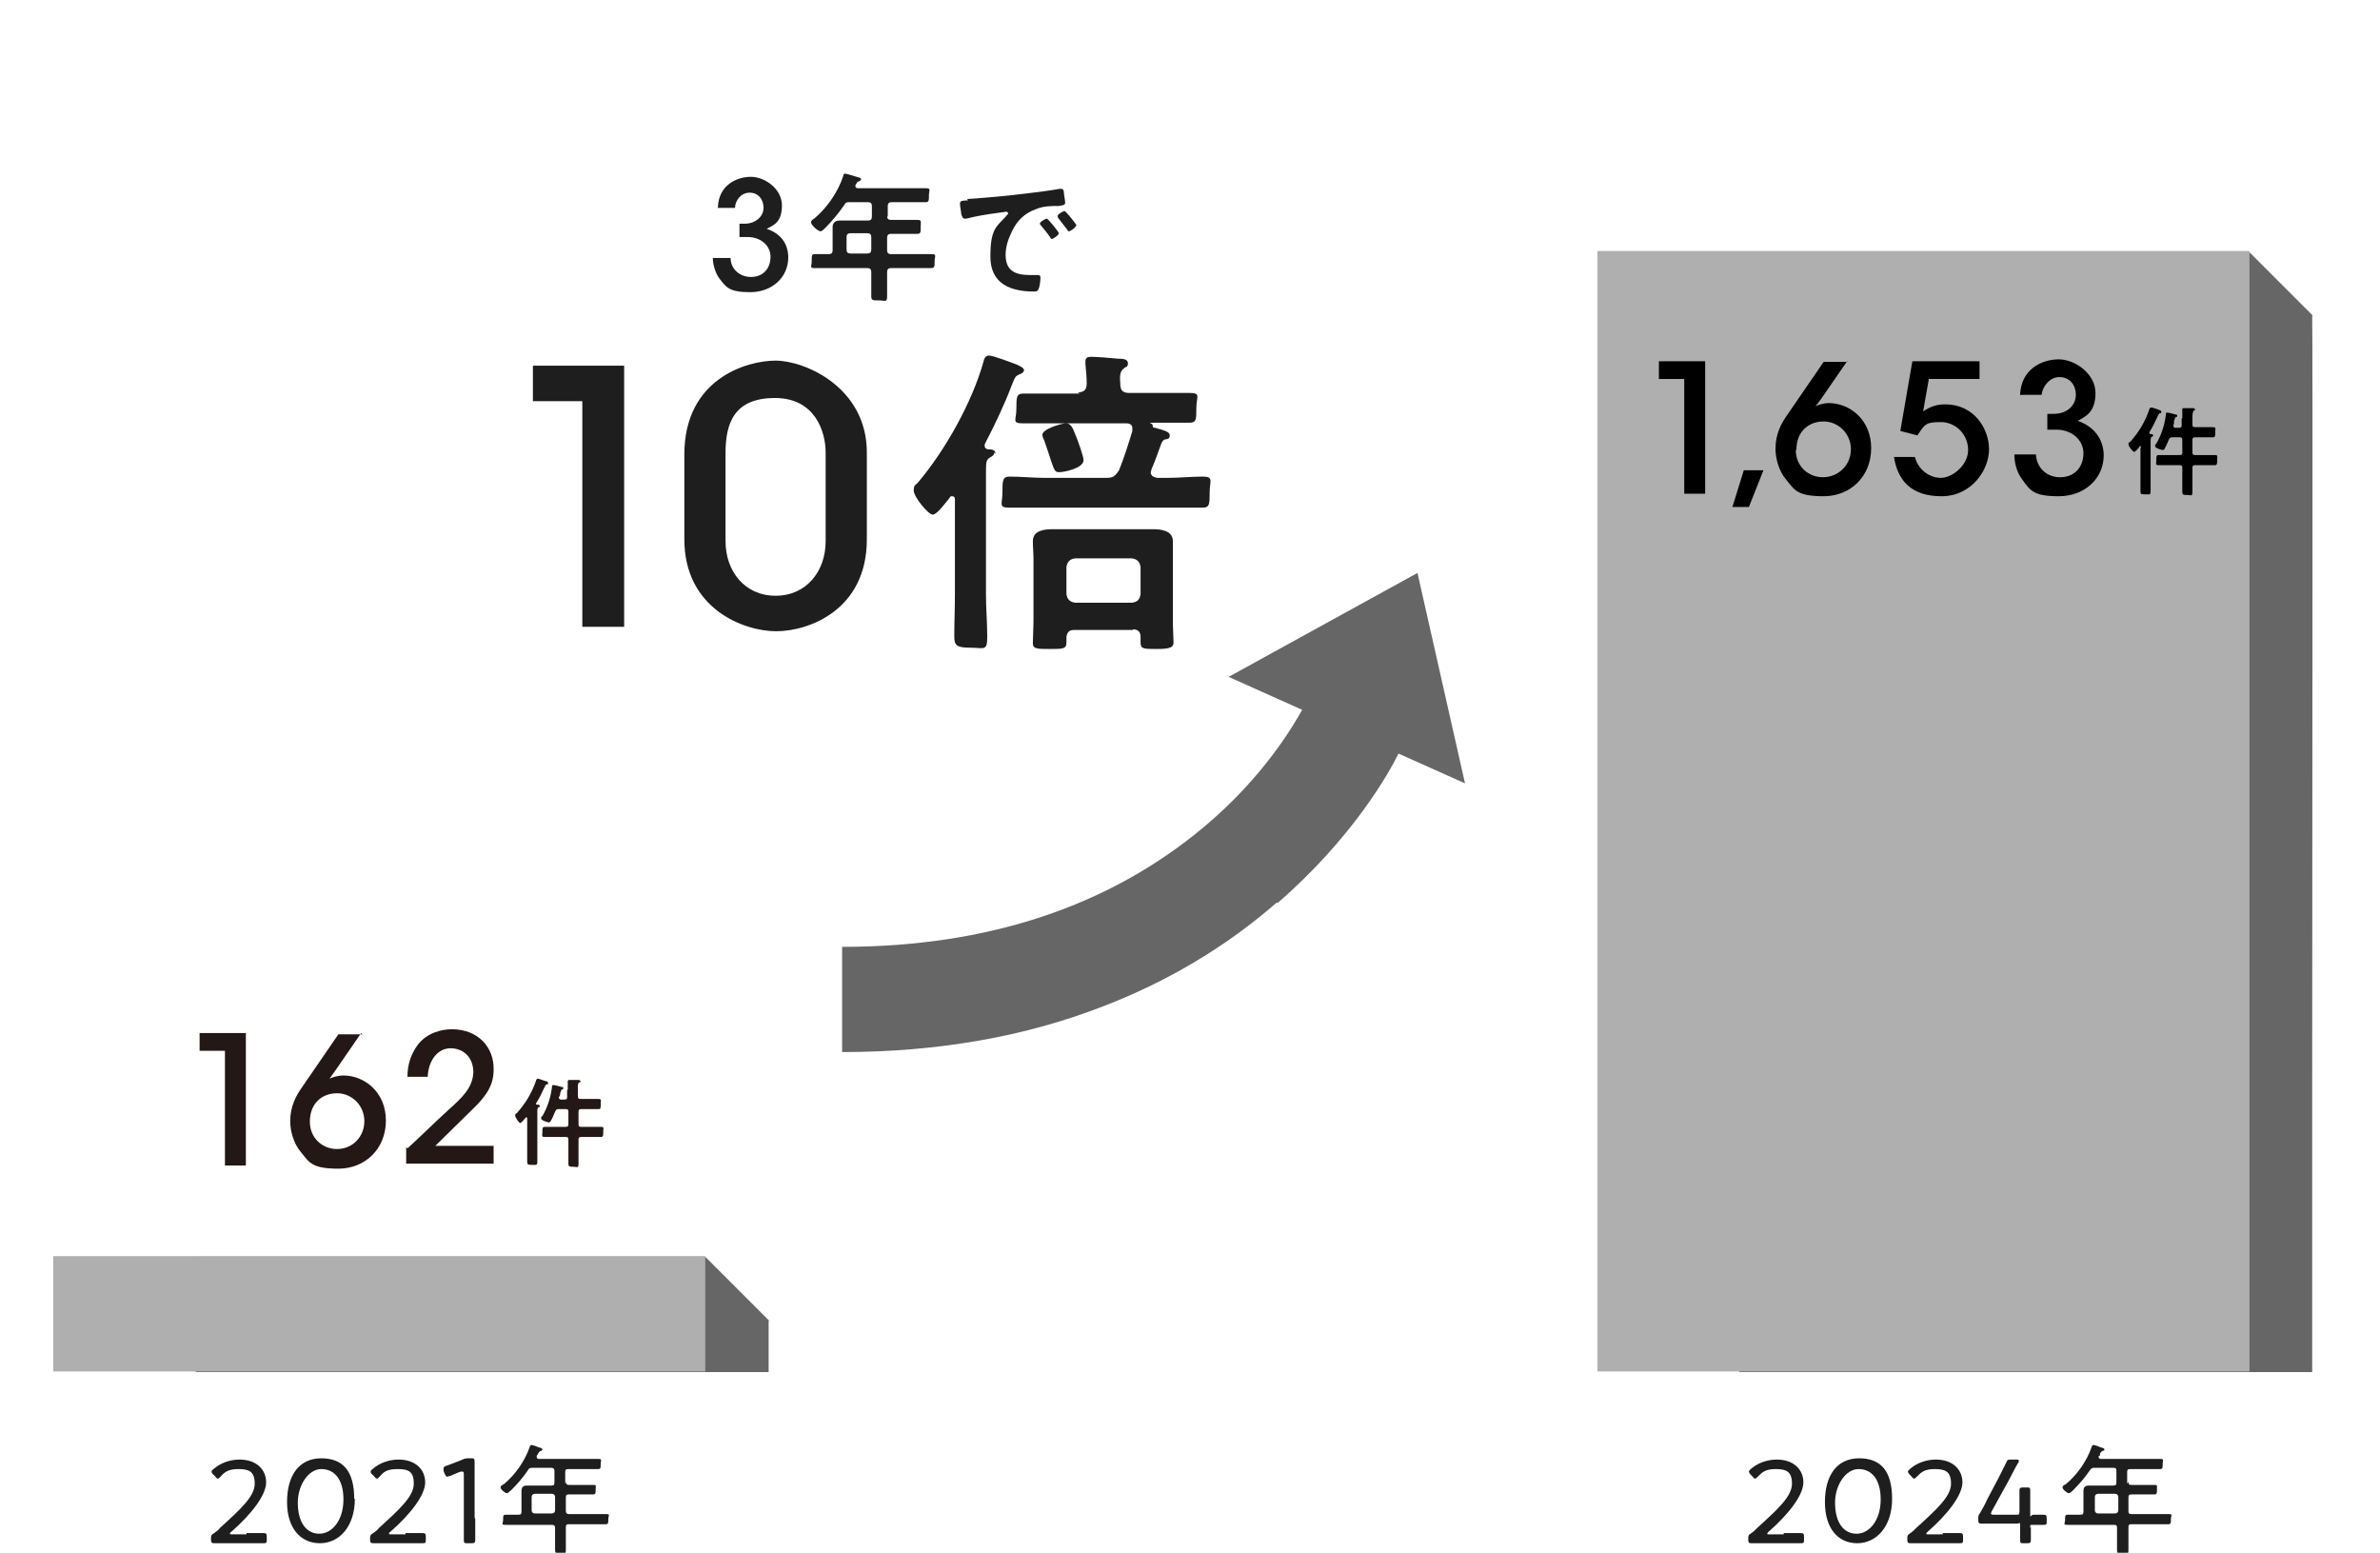
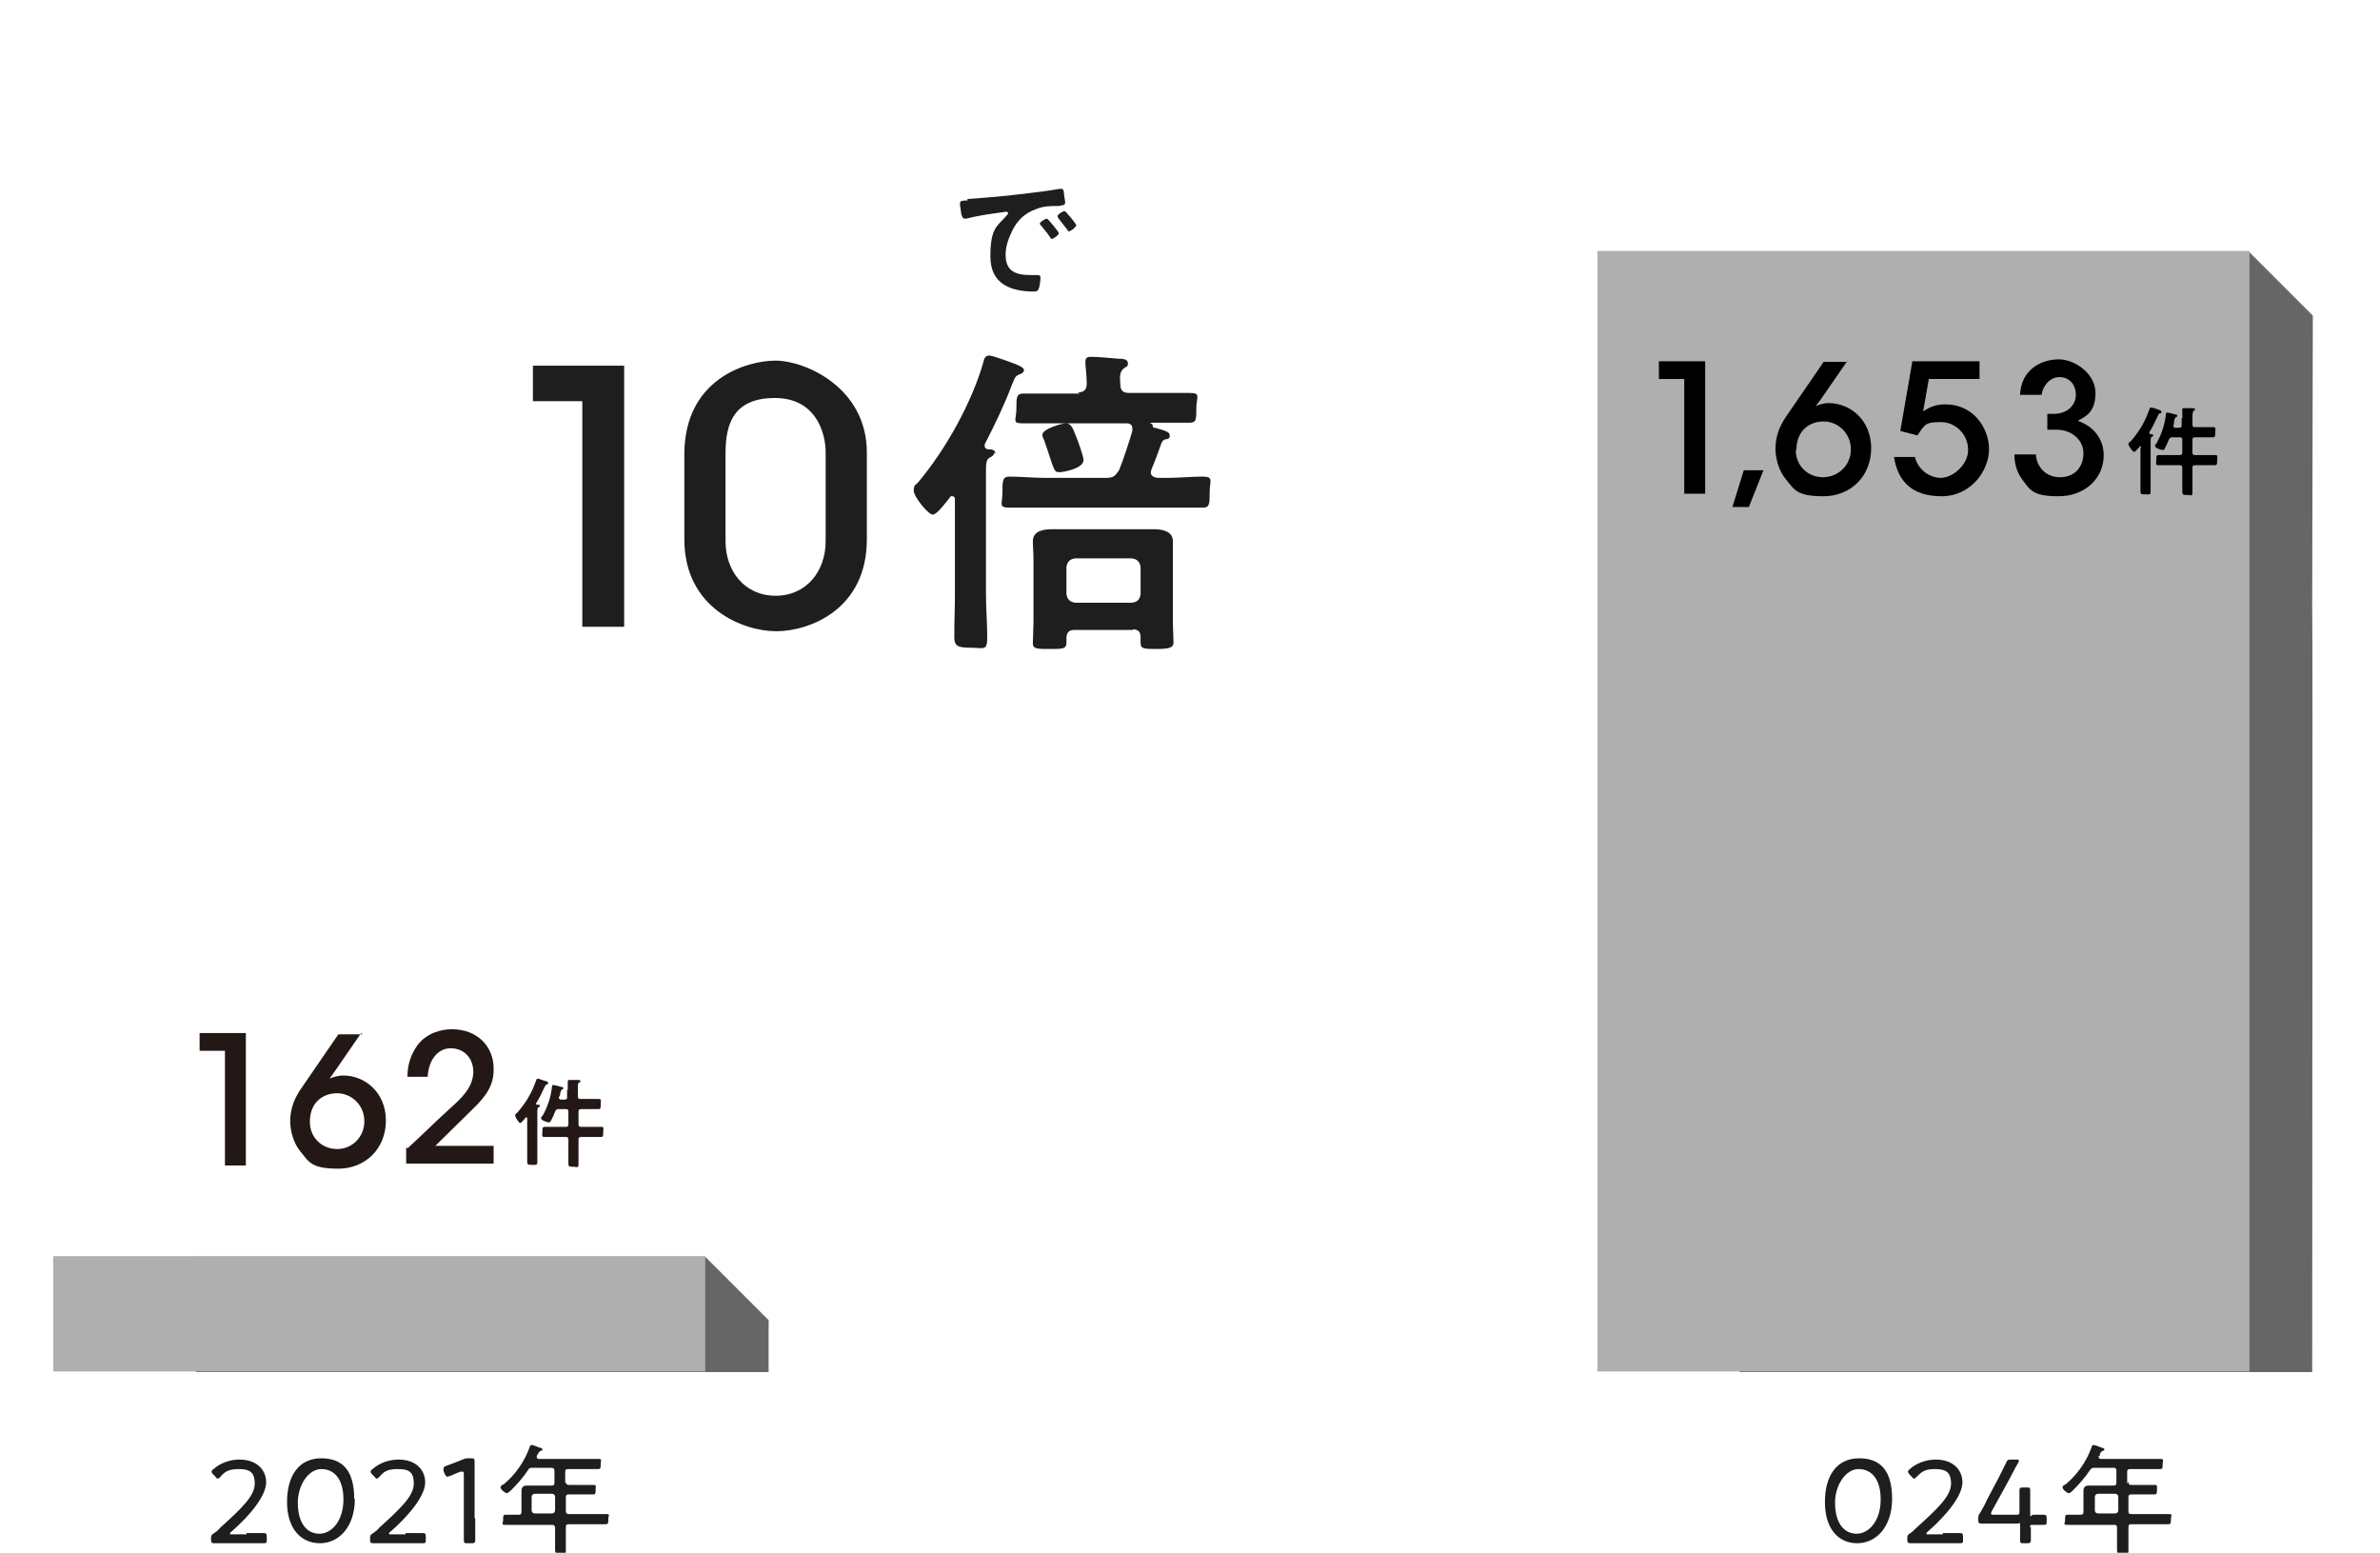
<svg xmlns="http://www.w3.org/2000/svg" id="_レイヤー_2" version="1.1" viewBox="0 0 375.6 245">
  <defs>
    <style>
      .st0 {
        fill: #231815;
      }

      .st1 {
        fill: #1e1e1e;
      }

      .st2 {
        fill: #666;
      }

      .st3 {
        fill: #afafaf;
      }
    </style>
  </defs>
-   <path class="st2" d="M365,49.8l-10.1-10.1h-80.4v175.9h0v.9h90.4v-45.8c0-17.4.1-120.9,0-120.9h0Z" />
+   <path class="st2" d="M365,49.8l-10.1-10.1h-80.4v175.9h0v.9h90.4c0-17.4.1-120.9,0-120.9h0Z" />
  <rect class="st3" x="252.1" y="39.6" width="102.9" height="176.8" />
  <g>
    <path d="M265.8,59.8h-4v-2.8h7.3v20.9h-3.3v-18Z" />
    <path d="M275.9,80h-2.5l1.8-5.8h3.1l-2.3,5.8Z" />
    <path d="M291.5,57l-4,5.8c-.3.4-.6.9-1,1.3.4-.2,1.3-.5,2.1-.5,3.3,0,6.7,2.6,6.7,7.1s-3.3,7.6-7.5,7.6-4.6-1-5.9-2.6c-1.2-1.4-1.7-3.4-1.7-4.9,0-2.3.9-4,1.9-5.4l5.7-8.3h3.8,0ZM283.4,71c0,2.5,1.9,4.3,4.3,4.3s4.4-1.9,4.4-4.4-2-4.4-4.3-4.4-4.3,1.5-4.3,4.5h0s0,0,0,0Z" />
    <path d="M312.4,57v2.8h-8l-.9,5.1c.7-.4,1.6-1.1,3.5-1.1,4.5,0,6.9,3.8,6.9,7.1s-2.8,7.4-7.5,7.4-6.9-2.4-7.5-6.2h3.3c.5,2,2.3,3.3,4.1,3.3s4.3-2,4.3-4.4-1.9-4.4-4.3-4.4-2.5.3-3.7,2.1l-2.7-.7,1.9-11h10.6Z" />
    <path d="M318.8,62.4c.1-4.2,3.5-5.7,6.1-5.7s5.8,2.3,5.8,5.3-1.5,3.7-2.8,4.4c3.7,1.3,4.1,4.3,4.1,5.4,0,3.8-3.1,6.5-7.1,6.5s-4.5-.9-5.8-2.7c-.9-1.2-1.2-2.7-1.2-3.9h3.4c.1,2,1.6,3.6,3.8,3.6,2.4,0,3.7-1.7,3.7-3.8s-1.9-3.7-4.2-3.7h-1.5v-2.5h1c2.2,0,3.5-1.4,3.5-3s-1-2.8-2.6-2.8-2.7,1.6-2.8,2.8h-3.3Z" />
    <path d="M337.9,70.6c0,0,0-.2-.1-.2s0,0-.1,0c-.1.2-.7.9-.9.9s-.9-.9-.9-1.2.1-.3.3-.4c1.4-1.6,2.3-3.1,3-5.1,0-.1.1-.3.3-.3s1.1.3,1.3.4c.1,0,.3.1.3.3s-.1.2-.2.2c-.2,0-.2.2-.4.5-.4.9-.8,1.7-1.3,2.5,0,0,0,0,0,.1,0,.1,0,.1.2.2.1,0,.4,0,.4.2s0,.1-.2.2c-.2.1-.2.4-.2.9v5.7c0,.7,0,1.4,0,2s-.1.5-.8.5-.8,0-.8-.5c0-.7,0-1.4,0-2v-4.9h0ZM344.4,66c0-.4,0-.8,0-1.2,0,0,0-.1,0-.2,0-.2.1-.2.3-.2.3,0,1,0,1.3,0,.1,0,.4,0,.4.2s0,.1-.2.2c-.1.1-.2.4-.2.9v1.3c0,.3.1.4.4.4h1c.6,0,1.2,0,1.8,0s.4.2.4.8,0,.8-.4.8c-.6,0-1.2,0-1.8,0h-1c-.3,0-.4.1-.4.4v2c0,.3.1.4.4.4h1.3c.6,0,1.2,0,1.8,0s.4.2.4.8,0,.8-.4.8-1.2,0-1.8,0h-1.3c-.3,0-.4.1-.4.4v1.4c0,.8,0,1.6,0,2.4s-.2.5-.8.5-.8,0-.8-.5c0-.8,0-1.6,0-2.4v-1.4c0-.3-.1-.4-.4-.4h-1.5c-.6,0-1.2,0-1.8,0s-.4-.2-.4-.8,0-.8.4-.8c.6,0,1.2,0,1.8,0h1.5c.3,0,.4-.1.4-.4v-2c0-.3-.1-.4-.4-.4h-1.1c-.3,0-.4,0-.6.3-.2.5-.4,1-.7,1.5,0,.1-.1.2-.3.2s-1.2-.3-1.2-.6.1-.3.2-.4c.8-1.4,1.3-2.9,1.5-4.5,0-.2,0-.4.2-.4s1,.2,1.3.3c.1,0,.3,0,.3.2s-.1.2-.2.2c-.1,0-.2.3-.3.6,0,.2,0,.4-.1.7,0,0,0,0,0,.1,0,.2.1.3.3.3h.6c.3,0,.4-.1.4-.4v-1.1h0Z" />
  </g>
  <path class="st2" d="M121.4,208.4l-10.1-10.1H30.9v17.3h0v.9h90.4s0,2.8,0,2.8c0-17.4,0-10.9,0-10.9h0Z" />
  <rect class="st3" x="8.4" y="198.2" width="102.9" height="18.2" />
  <g>
    <path class="st0" d="M35.5,165.8h-4v-2.8h7.3v20.9h-3.3v-18Z" />
    <path class="st0" d="M57,163l-4,5.8c-.3.4-.6.9-1,1.4.4-.2,1.3-.5,2.2-.5,3.3,0,6.7,2.6,6.7,7.1s-3.3,7.6-7.5,7.6-4.6-1-5.9-2.6c-1.2-1.4-1.7-3.4-1.7-4.9,0-2.3.9-4,1.9-5.4l5.7-8.3h3.8,0ZM48.9,177c0,2.5,1.9,4.3,4.3,4.3s4.3-1.9,4.3-4.4-2-4.4-4.3-4.4-4.3,1.5-4.3,4.5h0s0,0,0,0Z" />
    <path class="st0" d="M64.3,181.2c2.2-2,4.3-4.1,6.5-6.1,2-1.8,3.8-3.4,3.9-5.9,0-2.4-1.6-3.8-3.6-3.8s-3.5,1.9-3.6,4.5h-3.2c0-1.8.5-3.5,1.6-5,1.5-2,3.9-2.5,5.4-2.5,4.2,0,6.7,2.9,6.6,6.4,0,2.3-1,4-3.3,6.2-1.9,1.9-3.9,3.8-5.9,5.8h9.2v2.8h-13.8v-2.6h0Z" />
    <path class="st0" d="M83.2,176.5c0,0,0-.2-.1-.2s0,0-.1,0c-.2.2-.7.9-.9.9s-.8-.9-.8-1.2.2-.3.3-.4c1.4-1.6,2.3-3.1,3-5.1,0-.1.1-.3.3-.3s1.1.4,1.3.4c.1,0,.3.1.3.3s-.1.2-.2.2c-.2,0-.2.2-.4.5-.4.9-.8,1.7-1.3,2.5,0,0,0,0,0,.1,0,.1,0,.1.2.1.1,0,.4,0,.4.2s0,.1-.2.2c-.2.1-.2.4-.2.9v5.7c0,.7,0,1.4,0,2s-.2.5-.8.5-.8,0-.8-.5c0-.7,0-1.4,0-2v-4.9h0ZM89.6,171.9c0-.4,0-.8,0-1.2,0,0,0-.1,0-.1,0-.2.2-.2.3-.2.3,0,1,0,1.3,0,.1,0,.4,0,.4.2s0,.1-.2.2c-.2.1-.2.4-.2.9v1.3c0,.3.1.4.4.4h1c.6,0,1.2,0,1.8,0s.4.2.4.8,0,.8-.3.8c-.6,0-1.2,0-1.8,0h-1c-.3,0-.4.1-.4.4v2c0,.3.1.4.4.4h1.3c.6,0,1.2,0,1.8,0s.4.2.4.8,0,.8-.4.8-1.2,0-1.8,0h-1.3c-.3,0-.4.1-.4.4v1.4c0,.8,0,1.6,0,2.4s-.2.5-.8.5-.8,0-.8-.5c0-.8,0-1.6,0-2.4v-1.4c0-.3-.1-.4-.4-.4h-1.5c-.6,0-1.2,0-1.8,0s-.4-.2-.4-.8,0-.8.4-.8c.6,0,1.2,0,1.8,0h1.5c.3,0,.4-.1.4-.4v-2c0-.3-.1-.4-.4-.4h-1.1c-.3,0-.4,0-.6.4-.2.5-.4,1-.7,1.5,0,.1-.2.2-.3.2s-1.2-.3-1.2-.6.1-.4.2-.4c.8-1.4,1.3-2.9,1.5-4.5,0-.2,0-.4.2-.4s1,.2,1.3.3c.1,0,.3,0,.3.2s-.2.2-.2.2c-.1,0-.2.3-.3.6,0,.2,0,.4-.2.6,0,0,0,0,0,.1,0,.2.2.3.3.3h.6c.3,0,.4-.1.4-.4v-1.1h0Z" />
  </g>
  <g>
-     <path class="st1" d="M113.3,32.7c.1-3.5,3-4.8,5.2-4.8s4.9,1.9,4.9,4.5-1.2,3.1-2.4,3.7c3.2,1.1,3.4,3.6,3.4,4.5,0,3.2-2.6,5.5-6,5.5s-3.8-.8-4.9-2.2c-.7-1-1-2.3-1-3.2h2.8c0,1.7,1.4,3,3.2,3,2,0,3.1-1.4,3.1-3.2s-1.6-3.1-3.6-3.1h-1.3v-2.1h.8c1.8,0,3-1.2,3-2.5s-.8-2.4-2.2-2.4-2.3,1.3-2.3,2.4h-2.8,0Z" />
-     <path class="st1" d="M140,34.1c0,.4.2.6.6.6h1.8c.8,0,1.5,0,2.3,0s.6.2.6,1.1,0,1.1-.6,1.1c-.8,0-1.5,0-2.3,0h-1.8c-.4,0-.6.2-.6.6v2c0,.4.2.6.6.6h3.6c.9,0,1.9,0,2.8,0s.5.3.5,1.1,0,1.1-.5,1.1c-.9,0-1.9,0-2.8,0h-3.6c-.4,0-.6.2-.6.6v.6c0,1.1,0,2.1,0,3.2s-.3.7-1.3.7-1.2,0-1.2-.7c0-1.1,0-2.1,0-3.2v-.6c0-.4-.2-.6-.6-.6h-5.5c-.9,0-1.9,0-2.8,0s-.5-.2-.5-1.1,0-1.1.5-1.1,1.4,0,2.2,0c.4,0,.6-.2.6-.6v-2.1c0-.6,0-1.1,0-1.6s.3-1,1.1-1,1.1,0,1.6,0h2.9c.4,0,.6-.2.6-.6v-1.7c0-.4-.2-.6-.6-.6h-2.9c-.5,0-.6,0-.9.5-.9,1.3-1.9,2.5-3,3.6-.2.2-.5.5-.7.5-.4,0-1.5-1-1.5-1.4s.4-.5.6-.7c2-1.7,3.7-4.2,4.5-6.7,0-.2.1-.3.3-.3s1.8.5,2.1.6c.1,0,.4.1.4.3s-.2.2-.3.3c-.4.1-.3.2-.6.6,0,0,0,.1,0,.2,0,.2.2.3.4.3h8c.9,0,1.8,0,2.7,0s.5.3.5,1.1,0,1.1-.5,1.1c-.9,0-1.8,0-2.7,0h-2.7c-.4,0-.6.2-.6.6v1.7h0ZM134.2,36.8c-.4,0-.6.2-.6.6v2c0,.4.2.6.6.6h2.7c.4,0,.6-.2.6-.6v-2c0-.4-.2-.6-.6-.6h-2.7Z" />
    <path class="st1" d="M152.6,31.4c3.2-.2,6.4-.5,9.6-.9,1.7-.2,3.3-.4,5-.7,0,0,.2,0,.3,0,.3,0,.4.3.4.6,0,.4.2,1.2.2,1.6s-.5.4-1,.5c-1.3,0-2.4,0-3.6.5-1.7.6-2.9,1.7-3.7,3.3-.6,1.2-1.1,2.5-1.1,3.9,0,2.6,1.6,3.2,3.9,3.2s.9,0,1.1,0,.5,0,.5.4-.1,1.4-.3,1.8c-.1.3-.3.4-.7.4-3.7,0-6.9-1.2-6.9-5.5s.9-4.7,2.4-6.3c.2-.3.4-.4.4-.5,0-.2-.2-.3-.3-.3s-1.2.2-1.4.2c-1.5.2-3.4.5-4.9.9-.1,0-.2,0-.3,0-.3,0-.4-.5-.5-.7,0-.4-.2-1.2-.2-1.6,0-.6.3-.5,1.3-.6h0ZM167.1,36.8c0,.3-.9.9-1.1.9s-.2-.2-.3-.3c-.4-.6-.9-1.2-1.4-1.8,0,0-.2-.2-.2-.3,0-.3.9-.8,1.1-.8s1.9,2.1,1.9,2.3h0ZM169.8,35.6c0,.3-.9.9-1.1.9s-.2-.2-.3-.3c-.4-.5-1-1.3-1.4-1.8,0,0-.1-.2-.1-.3,0-.3.9-.8,1.1-.8s1.9,2.1,1.9,2.3h0Z" />
  </g>
  <g>
    <path class="st1" d="M91.9,63.3h-7.8v-5.6h14.4v41.2h-6.6v-35.6Z" />
    <path class="st1" d="M108,71.7c0-11.9,9.8-14.8,14.4-14.8s14.4,4.2,14.4,14.5v13.7c0,11.1-9.1,14.5-14.3,14.5s-14.5-3.6-14.5-14.5v-13.5h0ZM114.5,85.4c0,4.7,3,8.6,7.9,8.6s7.9-3.9,7.9-8.6v-14c0-3.2-1.6-8.6-8-8.6s-7.8,3.9-7.8,8.7c0,0,0,13.9,0,13.9Z" />
    <path class="st1" d="M156.9,71.4c0,.4-.3.6-.7.8-.6.4-.6.7-.6,2.9s0,1.5,0,2.2v16.4c0,2.3.2,4.5.2,6.8s-.5,1.7-2.6,1.7-2.6-.3-2.6-1.7c0-2.3.1-4.5.1-6.8v-14.9c0-.3-.1-.5-.4-.5s-.3,0-.4.2c-.5.6-2,2.7-2.7,2.7s-3-2.8-3-3.8.4-.9.7-1.3c4.3-5.1,8.5-12.6,10.3-19,.1-.5.3-1,.9-1s3.5,1.1,4.3,1.4c.4.2,1.2.5,1.2.9s-.5.6-.8.7c-.6.3-.6.4-1.1,1.6-1.2,3.2-2.7,6.3-4.3,9.4,0,0,0,.2,0,.3,0,.3.2.4.5.5.5,0,1.2,0,1.2.7h0ZM170.1,61.9c1,0,1.4-.4,1.4-1.4,0-.9-.1-2-.2-3,0-.2,0-.4,0-.5,0-.6.4-.7.9-.7,1,0,3.2.2,4.3.3.5,0,1.5,0,1.5.7s-.3.5-.6.8c-.7.5-.7,1.3-.6,2.5,0,1,.4,1.4,1.4,1.4h3.7c1.9,0,3.9,0,5.8,0s1.1.6,1.1,2.4,0,2.3-1.1,2.3c-1.8,0-3.6,0-5.3,0s-.5,0-.5.4.2.4.4.4c1.8.5,2.3.7,2.3,1.2s-.2.5-.5.6c-.4,0-.6.2-.8.6-.5,1.4-1,2.8-1.6,4.2,0,.2-.1.3-.1.4,0,.6.5.8,1,.9h1.7c1.8,0,3.7-.2,5.5-.2s1.1.7,1.1,2.5,0,2.4-1.1,2.4c-1.9,0-3.7,0-5.5,0h-19.5c-1.9,0-3.7,0-5.5,0s-1.1-.6-1.1-2.4,0-2.5,1.1-2.5c1.9,0,3.7.2,5.5.2h9.8c1.1,0,1.4-.3,2-1.2.7-1.7,1.6-4.5,2.1-6.2,0,0,0-.3,0-.4,0-.6-.4-.8-.9-.8h-10.6c-1.9,0-3.8,0-5.7,0s-1.1-.5-1.1-2.3,0-2.4,1.1-2.4c1.9,0,3.8,0,5.7,0h3.2ZM178.8,99.4h-9.3c-.8,0-1.1.4-1.2,1.1,0,.3,0,.6,0,.9,0,1-.6,1-2.6,1s-2.7,0-2.7-.9.1-2.4.1-3.4v-9.9c0-.9-.1-1.9-.1-2.8,0-1.7,1.8-1.9,3.1-1.9s2.5,0,3.7,0h8.6c1.2,0,2.4,0,3.6,0s3.1.2,3.1,1.9,0,1.7,0,2.8v9.9c0,1.1.1,2.6.1,3.3s-.5,1-2.6,1-2.6,0-2.6-1,0-.6,0-.9c0-.8-.4-1.2-1.2-1.2h0ZM167.1,74.5c-.6,0-.7-.3-1.2-1.7-.2-.7-.6-1.8-1.1-3.3-.1-.2-.3-.6-.3-.9,0-.9,3-1.8,3.7-1.8s1,.4,1.6,2c.3.7,1.2,3.2,1.2,3.8,0,1.3-3.1,1.9-3.8,1.9h0ZM178.6,95.1c.9-.1,1.3-.5,1.4-1.4v-4.2c-.1-.9-.6-1.3-1.4-1.4h-8.9c-.9.1-1.3.6-1.4,1.4v4.2c.1.9.6,1.3,1.4,1.4h8.9Z" />
  </g>
  <g>
-     <path class="st1" d="M281.5,241.9c.5,0,1.3,0,1.8,0,.4,0,.8,0,.9,0,.4,0,.5.1.5.6v.4c0,.5,0,.6-.5.6s-.4,0-.8,0c-.6,0-1.4,0-1.9,0h-2.4c-.5,0-1.2,0-1.8,0-.4,0-.8,0-.9,0-.4,0-.5-.1-.5-.6h0c0-.6,0-.7.5-1,.3-.2.6-.5.9-.8,3.3-3,5.5-5,5.5-7s-1-2.3-2.6-2.3-2.1.5-2.8,1.2c-.2.2-.3.3-.4.3s-.2,0-.4-.3l-.4-.4c-.1-.2-.2-.3-.2-.4s.1-.2.3-.4c1-.9,2.5-1.5,4.1-1.5,2.7,0,4.2,1.6,4.2,3.6s-2.3,5-5.5,7.8c-.1.1-.2.2-.2.3s.1.1.3.1h2.3Z" />
    <path class="st1" d="M298.6,236.5c0,4.4-2.5,7-5.5,7s-5.1-2.3-5.1-6.5,1.9-6.9,5.4-6.9,5.2,2.1,5.2,6.4h0ZM289.6,237.1c0,3.2,1.4,4.9,3.4,4.9s3.8-2.1,3.8-5.4-1.5-4.8-3.5-4.8-3.7,2.5-3.7,5.3Z" />
    <path class="st1" d="M306.6,241.9c.5,0,1.3,0,1.8,0,.4,0,.8,0,.9,0,.4,0,.5.1.5.6v.4c0,.5,0,.6-.5.6s-.4,0-.8,0c-.6,0-1.4,0-1.9,0h-2.4c-.5,0-1.2,0-1.8,0-.4,0-.8,0-.9,0-.4,0-.5-.1-.5-.6h0c0-.6,0-.7.5-1,.3-.2.6-.5.9-.8,3.3-3,5.5-5,5.5-7s-1-2.3-2.6-2.3-2.1.5-2.8,1.2c-.2.2-.3.3-.4.3s-.2,0-.4-.3l-.4-.4c-.1-.2-.2-.3-.2-.4s.1-.2.3-.4c1-.9,2.5-1.5,4.1-1.5,2.7,0,4.2,1.6,4.2,3.6s-2.3,5-5.5,7.8c-.1.1-.2.2-.2.3s.1.1.3.1h2.3Z" />
    <path class="st1" d="M320.5,240.9c0,.9,0,1.8,0,2.1,0,.4-.1.5-.6.5h-.5c-.5,0-.6,0-.6-.5s0-1.2,0-2.1,0-.5-.5-.5h-3c-1,0-2.4,0-2.6,0-.4,0-.5-.1-.5-.6h0c0-.6,0-.7.3-1.1.4-.7.8-1.4,1.1-2.1l1.8-3.4c.4-.8.8-1.6,1.2-2.4.2-.5.3-.5.8-.5h.8c.3,0,.4,0,.4.2s0,.2-.1.3c-.6,1-1,1.9-1.5,2.8l-2.7,4.9c0,.1-.1.2-.1.3,0,.1.1.2.4.2h3.6c.4,0,.5,0,.5-.5,0-1.4,0-3,0-3.3,0-.4.1-.5.6-.5h.5c.5,0,.6,0,.6.5s0,1.9,0,3.3,0,.5.5.5c.6,0,1.4,0,1.6,0,.4,0,.5.1.5.6v.4c0,.5,0,.6-.5.6s-1,0-1.6,0-.5,0-.5.5h0Z" />
    <path class="st1" d="M335.9,233.8c0,.4.1.5.5.5h2c.5,0,1.1,0,1.6,0s.4.1.4.7,0,.8-.4.8-1.1,0-1.6,0h-2c-.4,0-.5.1-.5.5v2.1c0,.4.1.5.5.5h3.5c.8,0,1.5,0,2.3,0s.4.2.4.8,0,.8-.4.8c-.8,0-1.5,0-2.3,0h-3.5c-.4,0-.5.1-.5.5v.8c0,.9,0,1.8,0,2.7s-.2.7-.9.7-.9,0-.9-.7c0-.9,0-1.8,0-2.6v-.8c0-.4-.1-.5-.5-.5h-5c-.8,0-1.5,0-2.3,0s-.4-.2-.4-.8,0-.8.4-.8c.6,0,1.2,0,1.8,0h.2c.4,0,.5-.1.5-.5v-2c0-.4,0-.8,0-1.2,0-.7.3-.9.9-.9s.8,0,1.2,0h2.6c.4,0,.5-.1.5-.5v-1.8c0-.4-.1-.5-.5-.5h-2.9c-.4,0-.5,0-.8.4-.8,1.2-1.7,2.2-2.7,3.2-.1.1-.4.4-.6.4-.3,0-1-.6-1-.9s.3-.4.5-.5c1.8-1.5,3.3-3.6,4.1-5.9,0-.1.1-.3.3-.3s1,.3,1.2.4c.1,0,.5.1.5.3s-.1.2-.2.2c-.2.1-.3.1-.5.5v.3c-.2,0-.2,0-.2.2,0,.2.2.3.3.3h7.2c.7,0,1.5,0,2.2,0s.4.2.4.8,0,.8-.4.8c-.7,0-1.5,0-2.2,0h-2.5c-.4,0-.5.1-.5.5v1.8h0ZM331.1,235.7c-.3,0-.5.2-.5.5v2.1c0,.3.2.5.5.5h2.7c.3,0,.5-.2.5-.5v-2.1c0-.3-.2-.5-.5-.5h-2.7Z" />
  </g>
  <g>
    <path class="st1" d="M38.9,241.9c.5,0,1.3,0,1.8,0,.4,0,.8,0,.9,0,.4,0,.5.1.5.6v.4c0,.5,0,.6-.5.6s-.4,0-.8,0c-.6,0-1.4,0-1.9,0h-2.4c-.5,0-1.2,0-1.8,0-.4,0-.8,0-.9,0-.4,0-.5-.1-.5-.6h0c0-.6,0-.7.5-1,.3-.2.7-.5.9-.8,3.3-3,5.5-5,5.5-7s-1-2.3-2.6-2.3-2.2.5-2.8,1.2c-.2.2-.3.3-.4.3s-.2,0-.4-.3l-.4-.4c-.2-.2-.2-.3-.2-.4s0-.2.3-.4c1-.9,2.5-1.5,4.1-1.5,2.7,0,4.2,1.6,4.2,3.6s-2.3,5-5.5,7.8c-.2.1-.2.2-.2.3s.1.1.3.1h2.3Z" />
    <path class="st1" d="M56,236.5c0,4.4-2.5,7-5.5,7s-5.2-2.3-5.2-6.5,1.9-6.9,5.4-6.9,5.2,2.1,5.2,6.4h0ZM47,237.1c0,3.2,1.4,4.9,3.4,4.9s3.8-2.1,3.8-5.4-1.5-4.8-3.5-4.8-3.7,2.5-3.7,5.3Z" />
    <path class="st1" d="M64,241.9c.5,0,1.3,0,1.8,0,.4,0,.8,0,.9,0,.4,0,.5.1.5.6v.4c0,.5,0,.6-.5.6s-.4,0-.8,0c-.6,0-1.4,0-1.9,0h-2.4c-.5,0-1.2,0-1.8,0-.4,0-.8,0-.9,0-.4,0-.5-.1-.5-.6h0c0-.6,0-.7.5-1,.3-.2.7-.5.9-.8,3.3-3,5.5-5,5.5-7s-.9-2.3-2.6-2.3-2.2.5-2.8,1.2c-.2.2-.3.3-.4.3s-.2,0-.4-.3l-.4-.4c-.2-.2-.2-.3-.2-.4s0-.2.3-.4c1-.9,2.5-1.5,4.1-1.5,2.7,0,4.2,1.6,4.2,3.6s-2.3,5-5.5,7.8c-.2.1-.2.2-.2.3s.1.1.3.1h2.3Z" />
    <path class="st1" d="M75,239.6c0,.5,0,1.3,0,2,0,.6,0,1.2,0,1.4,0,.4-.1.5-.6.5h-.6c-.5,0-.6,0-.6-.5s0-.7,0-1.4c0-.7,0-1.4,0-2v-6.9c0-.3,0-.5-.2-.5s-.2,0-.3,0c-.6.2-1.2.5-1.7.7-.2,0-.3.1-.4.1-.2,0-.2-.1-.4-.4l-.2-.5c0-.1,0-.3,0-.4,0-.2.1-.3.4-.4.8-.3,1.9-.7,2.6-1,.4-.2.6-.2,1.1-.2h.2c.5,0,.6,0,.6.6s0,2.4,0,3.2v5.6h0Z" />
    <path class="st1" d="M89.3,233.8c0,.4.2.5.5.5h2.1c.6,0,1.1,0,1.7,0s.4.1.4.7,0,.8-.4.8-1.1,0-1.7,0h-2.1c-.4,0-.5.1-.5.5v2.1c0,.4.2.5.5.5h3.5c.8,0,1.5,0,2.3,0s.4.2.4.8,0,.8-.4.8c-.8,0-1.5,0-2.3,0h-3.5c-.4,0-.5.1-.5.5v.8c0,.9,0,1.8,0,2.7s-.2.7-.8.7-.9,0-.9-.7c0-.9,0-1.8,0-2.6v-.8c0-.4-.2-.5-.5-.5h-5c-.8,0-1.5,0-2.3,0s-.4-.2-.4-.8,0-.8.4-.8c.6,0,1.2,0,1.8,0h.2c.4,0,.5-.1.5-.5v-2c0-.4,0-.8,0-1.2,0-.7.3-.9.9-.9s.8,0,1.2,0h2.6c.4,0,.5-.1.5-.5v-1.8c0-.4-.2-.5-.5-.5h-2.9c-.4,0-.6,0-.8.4-.8,1.2-1.7,2.2-2.7,3.2-.2.1-.4.4-.6.4-.3,0-1-.6-1-.9s.3-.4.5-.5c1.8-1.5,3.3-3.6,4.1-5.9,0-.1.1-.3.3-.3s1,.3,1.2.4c.1,0,.5.1.5.3s-.2.2-.2.2c-.2.1-.3.1-.5.5l-.2.3c0,0,0,0,0,.2,0,.2.2.3.3.3h7.2c.7,0,1.5,0,2.2,0s.4.2.4.8,0,.8-.4.8c-.7,0-1.5,0-2.2,0h-2.5c-.4,0-.5.1-.5.5v1.8h0ZM84.4,235.7c-.3,0-.5.2-.5.5v2.1c0,.3.2.5.5.5h2.7c.3,0,.5-.2.5-.5v-2.1c0-.3-.2-.5-.5-.5h-2.7Z" />
  </g>
-   <path class="st2" d="M201.6,142.5c11.9-10.3,17.7-20.7,19.1-23.6l10.5,4.7-7.5-33.2-29.8,16.4,11.6,5.2c-1.4,2.5-6.1,10.6-15.4,18.4-15,12.6-34.2,19-57.2,19v16.6c15,0,28.9-2.4,41.4-7.3,10.1-3.9,19.3-9.4,27.2-16.3h0Z" />
</svg>